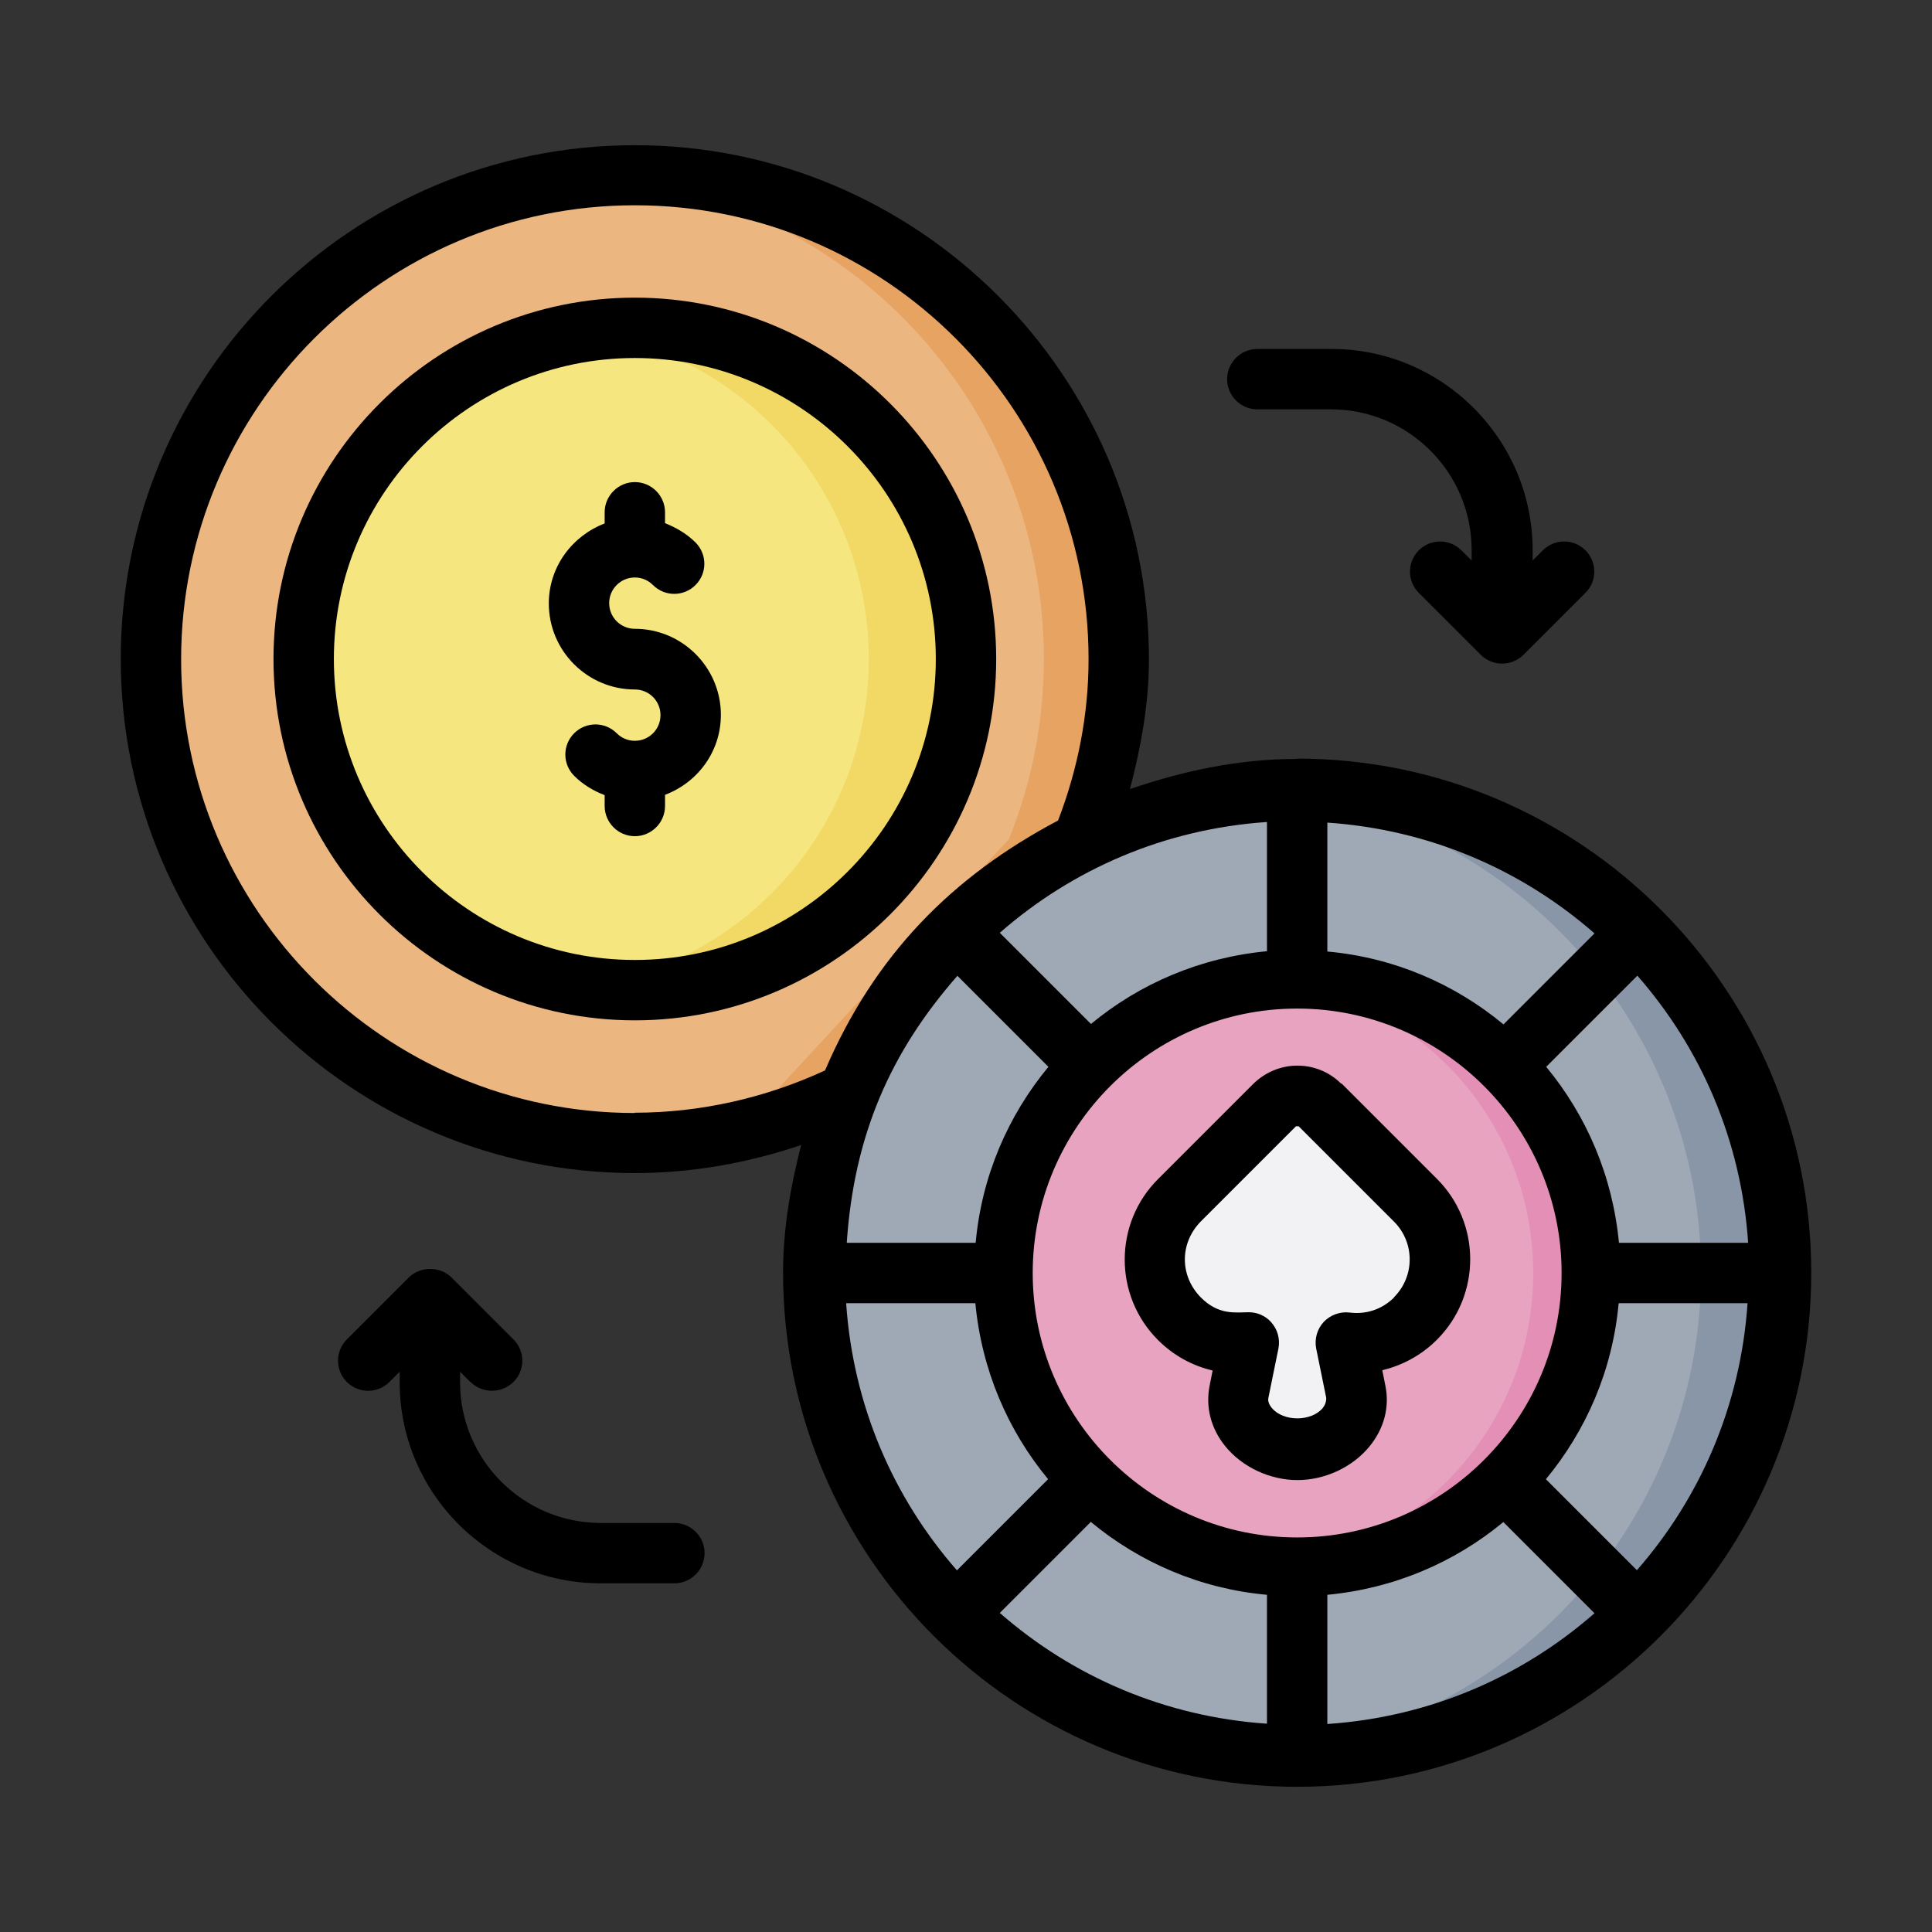
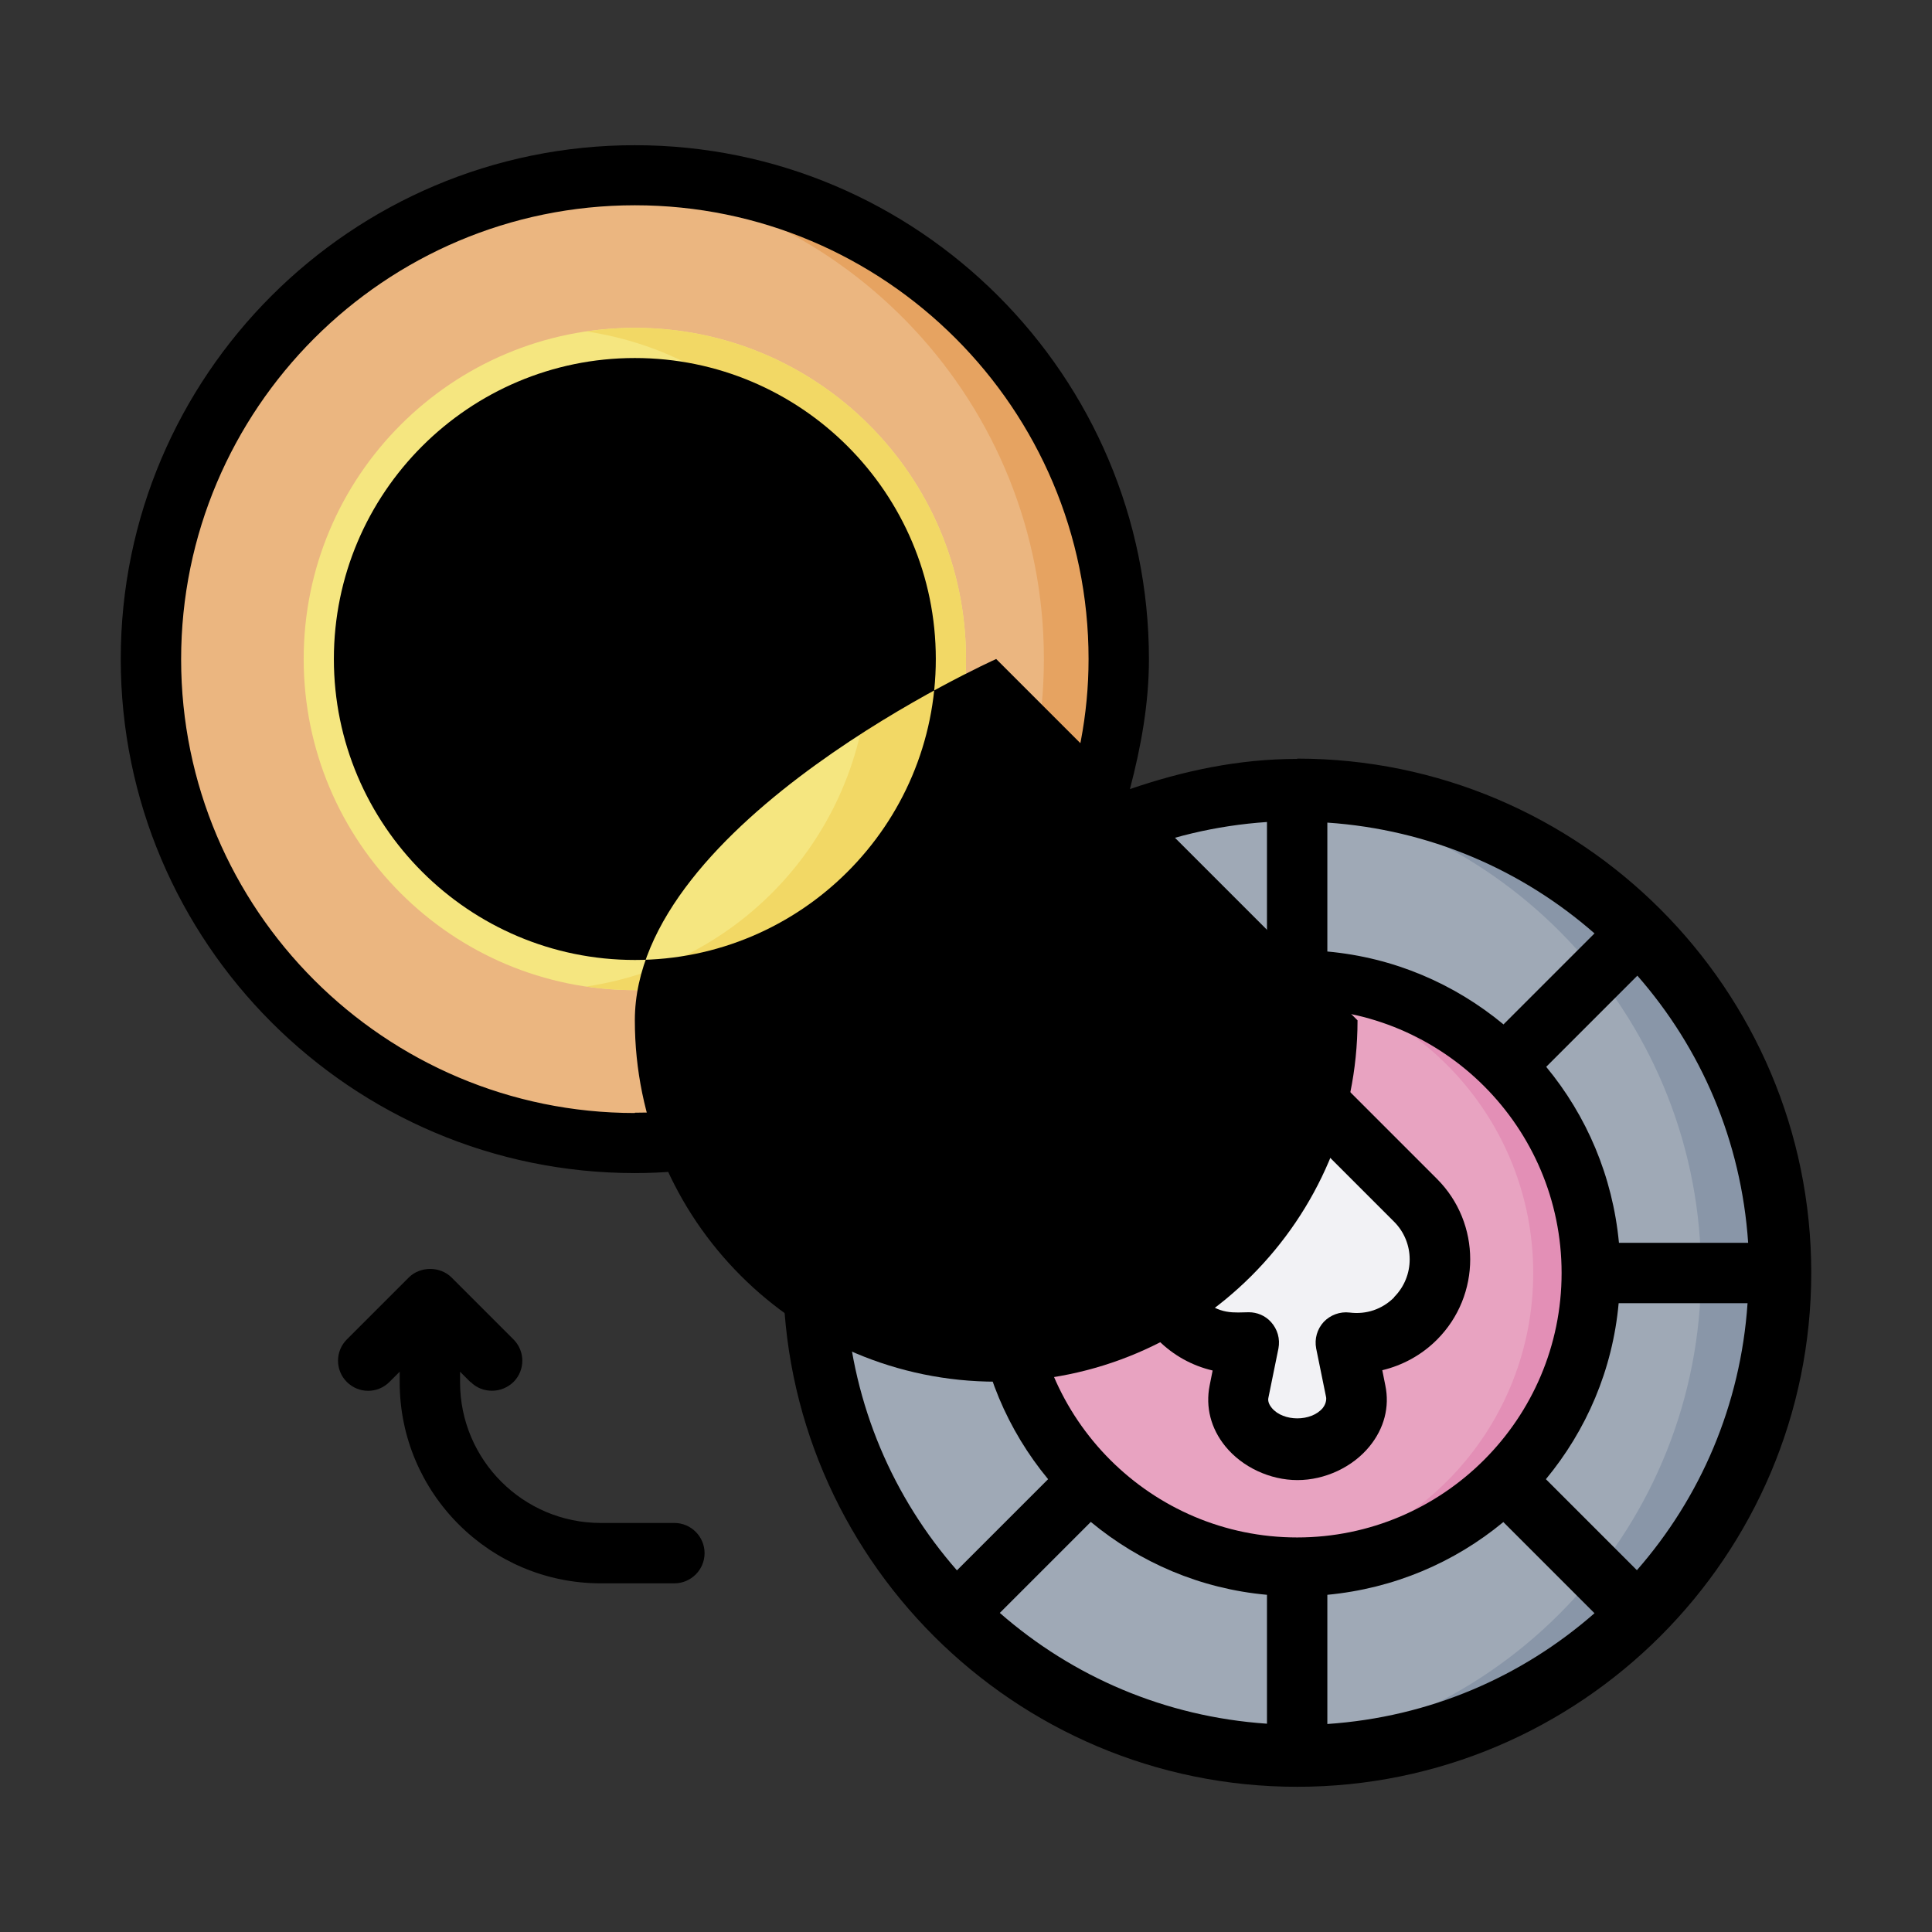
<svg xmlns="http://www.w3.org/2000/svg" width="800px" height="800px" viewBox="0 0 64 64">
  <rect x="0" y="0" width="64" height="64" fill="#333333" stroke="none" />
  <g id="a" />
  <g id="b" />
  <g id="c" />
  <g id="d" />
  <g id="e" />
  <g id="f" />
  <g id="g" />
  <g id="h" />
  <g id="i" />
  <g id="j" />
  <g id="k" />
  <g id="l" />
  <g id="m" />
  <g id="n" />
  <g id="o" />
  <g id="p" />
  <g id="q" />
  <g id="r" />
  <g id="s" />
  <g id="t" />
  <g id="u" />
  <g id="v" />
  <g id="w" />
  <g id="x" />
  <g id="y" />
  <g id="a`" />
  <g id="aa" />
  <g id="ab" />
  <g id="ac" />
  <g id="ad" />
  <g id="ae" />
  <g id="af" />
  <g id="ag" />
  <g id="ah">
    <path d="M21.03,5.8C12.18,5.8,5,12.98,5,21.83s7.18,16.03,16.03,16.03c2.46,0,4.89-.57,7.1-1.66l7.77-8.4c.76-1.9,1.16-3.93,1.16-5.97,0-8.85-7.18-16.03-16.03-16.03Z" fill="#ebb680" fill-rule="evenodd" />
    <path d="M32,21.83c0,6.06-4.91,10.97-10.97,10.97s-10.97-4.91-10.97-10.97,4.91-10.97,10.97-10.97,10.97,4.91,10.97,10.97Z" fill="#f5e680" fill-rule="evenodd" />
    <path d="M21.03,10.86c-.54,0-1.07,.04-1.6,.12,5.37,.8,9.35,5.42,9.35,10.85,0,5.44-3.98,10.05-9.36,10.85,.53,.08,1.07,.12,1.61,.12,6.06,0,10.97-4.91,10.97-10.97s-4.91-10.97-10.97-10.97Z" fill="#f2d865" fill-rule="evenodd" />
    <path d="M21.03,5.8c-.42,0-.83,.02-1.24,.05,8.27,.64,14.79,7.54,14.79,15.98,0,2.05-.39,4.07-1.16,5.97l-7.77,8.4c-1.84,.91-3.83,1.45-5.87,1.61,.42,.03,.83,.05,1.26,.05,2.46,0,4.89-.57,7.1-1.66l7.77-8.4c.76-1.9,1.16-3.93,1.16-5.97,0-8.85-7.18-16.03-16.03-16.03Z" fill="#e6a361" fill-rule="evenodd" />
    <circle cx="42.97" cy="42.17" fill="#9fa9b6" r="16.03" transform="translate(-12.43 65.73) rotate(-67.5)" />
    <circle cx="42.97" cy="42.17" fill="#e8a3c1" r="9.76" />
    <path d="M42.97,36.3c-.27,0-.54,.1-.75,.31l-3.16,3.16c-1.08,1.08-1.08,2.83,0,3.91,.63,.63,1.49,.89,2.31,.79l-.33,1.62c-.21,1.05,.86,1.94,1.94,1.94s2.15-.89,1.94-1.94l-.33-1.62c.82,.1,1.68-.16,2.31-.79,1.08-1.08,1.09-2.83,0-3.91l-3.16-3.16c-.21-.21-.48-.31-.75-.31Z" fill="#f2f2f5" fill-rule="evenodd" />
    <path d="M42.97,26.14c-.36,.01-.72,.04-1.08,.08,8.2,.81,14.46,7.71,14.46,15.95-.02,8.32-6.41,15.25-14.7,15.93,.44,.05,.88,.08,1.32,.09,8.85,0,16.03-7.18,16.03-16.03,0-8.85-7.18-16.03-16.03-16.03Z" fill="#8996a8" fill-rule="evenodd" />
    <path d="M42.97,32.41c-.33,0-.65,.02-.97,.05,4.93,.49,8.79,4.65,8.79,9.71s-3.85,9.22-8.79,9.71c.32,.03,.64,.05,.97,.05,5.39,0,9.76-4.37,9.76-9.76s-4.37-9.76-9.76-9.76Z" fill="#e38fb6" fill-rule="evenodd" />
    <path d="M21.03,20.83c-.47,0-.85-.38-.85-.85s.38-.85,.85-.85c.23,0,.44,.09,.6,.25,.39,.39,1.02,.39,1.41,0,.39-.39,.39-1.02,0-1.41-.29-.29-.64-.49-1.01-.64v-.36c0-.55-.45-1-1-1s-1,.45-1,1v.37c-1.07,.41-1.85,1.43-1.85,2.65,0,1.57,1.28,2.85,2.85,2.85,.47,0,.85,.38,.85,.85s-.38,.85-.85,.85c-.23,0-.44-.09-.6-.25-.39-.39-1.02-.39-1.41,0s-.39,1.02,0,1.41c.29,.29,.64,.5,1.01,.64v.36c0,.55,.45,1,1,1s1-.45,1-1v-.37c1.08-.41,1.85-1.43,1.85-2.65,0-1.57-1.28-2.85-2.85-2.85Z" />
    <path d="M44.43,35.9c-.39-.39-.91-.6-1.45-.6h0c-.55,0-1.07,.22-1.46,.6l-3.16,3.16c-1.47,1.47-1.47,3.86,0,5.33,.51,.51,1.13,.85,1.81,1.01l-.1,.5c-.14,.71,.04,1.42,.52,2.01,.56,.69,1.48,1.12,2.39,1.12s1.83-.43,2.39-1.12c.48-.59,.67-1.3,.52-2.02l-.1-.5c.67-.16,1.3-.5,1.81-1.01,1.47-1.47,1.47-3.86,0-5.33l-3.16-3.16Zm1.75,7.08c-.39,.39-.92,.57-1.47,.5-.32-.04-.64,.08-.86,.31-.22,.24-.31,.56-.25,.88l.33,1.62s.03,.17-.11,.35c-.38,.46-1.31,.46-1.69,0-.15-.18-.12-.31-.11-.35l.33-1.62c.06-.32-.03-.64-.25-.88-.19-.21-.46-.32-.73-.32-.44,0-1,.11-1.6-.5-.33-.34-.52-.78-.52-1.25s.19-.91,.52-1.25l3.16-3.16s.05,0,.09,0l3.16,3.16c.69,.69,.69,1.81,0,2.5Z" />
-     <path d="M33,21.83c0-6.6-5.37-11.97-11.97-11.97s-11.97,5.37-11.97,11.97,5.37,11.97,11.97,11.97,11.97-5.37,11.97-11.97Zm-11.97,9.97c-5.5,0-9.97-4.47-9.97-9.97s4.47-9.97,9.97-9.97,9.97,4.47,9.97,9.97-4.47,9.97-9.97,9.97Z" />
+     <path d="M33,21.83s-11.97,5.37-11.97,11.97,5.37,11.97,11.97,11.97,11.97-5.37,11.97-11.97Zm-11.97,9.97c-5.5,0-9.97-4.47-9.97-9.97s4.47-9.97,9.97-9.97,9.97,4.47,9.97,9.97-4.47,9.97-9.97,9.97Z" />
    <path d="M42.97,25.14c-1.95,0-3.79,.4-5.54,1,.37-1.41,.63-2.84,.63-4.3,0-9.39-7.64-17.03-17.03-17.03S4,12.44,4,21.83s7.64,17.03,17.03,17.03c1.87,0,3.74-.33,5.51-.93-.35,1.36-.6,2.76-.6,4.23,0,9.39,7.64,17.03,17.03,17.03s17.03-7.64,17.03-17.03-7.64-17.03-17.03-17.03Zm11.26,26.88l-3.02-3.02c1.34-1.62,2.21-3.62,2.41-5.83h4.27c-.23,3.38-1.56,6.44-3.67,8.85Zm-26.19-8.85h4.27c.21,2.21,1.07,4.21,2.41,5.83l-3.02,3.02c-2.11-2.41-3.44-5.46-3.67-8.85Zm3.67-10.85l3.02,3.02c-1.34,1.62-2.21,3.62-2.41,5.83h-4.27c.24-3.56,1.44-6.31,3.67-8.85Zm10.26-5.08v4.27c-2.21,.21-4.21,1.07-5.83,2.41l-3.02-3.02c2.41-2.11,5.46-3.44,8.85-3.67Zm1,23.69c-4.83,0-8.76-3.93-8.76-8.76s3.93-8.76,8.76-8.76,8.76,3.93,8.76,8.76-3.93,8.76-8.76,8.76Zm6.83-17c-1.62-1.34-3.62-2.21-5.83-2.41v-4.27c3.38,.23,6.44,1.56,8.85,3.67l-3.02,3.02Zm-13.66,16.49c1.62,1.34,3.62,2.21,5.83,2.41v4.27c-3.38-.23-6.44-1.56-8.85-3.67l3.02-3.02Zm7.83,2.41c2.21-.21,4.21-1.07,5.83-2.41l3.02,3.02c-2.41,2.11-5.46,3.44-8.85,3.67v-4.27Zm9.66-11.66c-.21-2.21-1.07-4.21-2.41-5.83l3.02-3.02c2.11,2.41,3.44,5.46,3.67,8.85h-4.27Zm-32.6-4.3c-8.29,0-15.03-6.74-15.03-15.03S12.74,6.8,21.03,6.8s15.03,6.74,15.03,15.03c0,1.84-.35,3.63-1.01,5.35-3.53,1.87-6.08,4.46-7.72,8.28-1.97,.91-4.13,1.4-6.3,1.4Z" />
-     <path d="M44.09,11.56h-2.44c-.55,0-1,.45-1,1s.45,1,1,1h2.44c2.57,0,4.66,2.09,4.66,4.66v.35l-.34-.34c-.39-.39-1.02-.39-1.41,0-.39,.39-.39,1.02,0,1.41l2.05,2.05c.39,.39,1.02,.39,1.42,0l2.05-2.05c.39-.39,.39-1.02,0-1.41-.39-.39-1.02-.39-1.41,0l-.34,.34v-.35c0-3.67-2.99-6.66-6.66-6.66Z" />
    <path d="M15.59,45.78c.2,.2,.45,.29,.71,.29s.51-.1,.71-.29c.39-.39,.39-1.02,0-1.41l-2.05-2.05c-.38-.38-1.04-.38-1.42,0l-2.05,2.05c-.39,.39-.39,1.02,0,1.41,.39,.39,1.02,.39,1.41,0l.34-.34v.35c0,3.67,2.99,6.66,6.66,6.66h2.44c.55,0,1-.45,1-1s-.45-1-1-1h-2.44c-2.57,0-4.66-2.09-4.66-4.66v-.35l.34,.34Z" />
  </g>
  <g id="ai" />
  <g id="aj" />
  <g id="ak" />
  <g id="al" />
  <g id="am" />
  <g id="an" />
  <g id="ao" />
  <g id="ap" />
  <g id="aq" />
  <g id="ar" />
  <g id="as" />
  <g id="at" />
  <g id="au" />
  <g id="av" />
  <g id="aw" />
  <g id="ax" />
</svg>